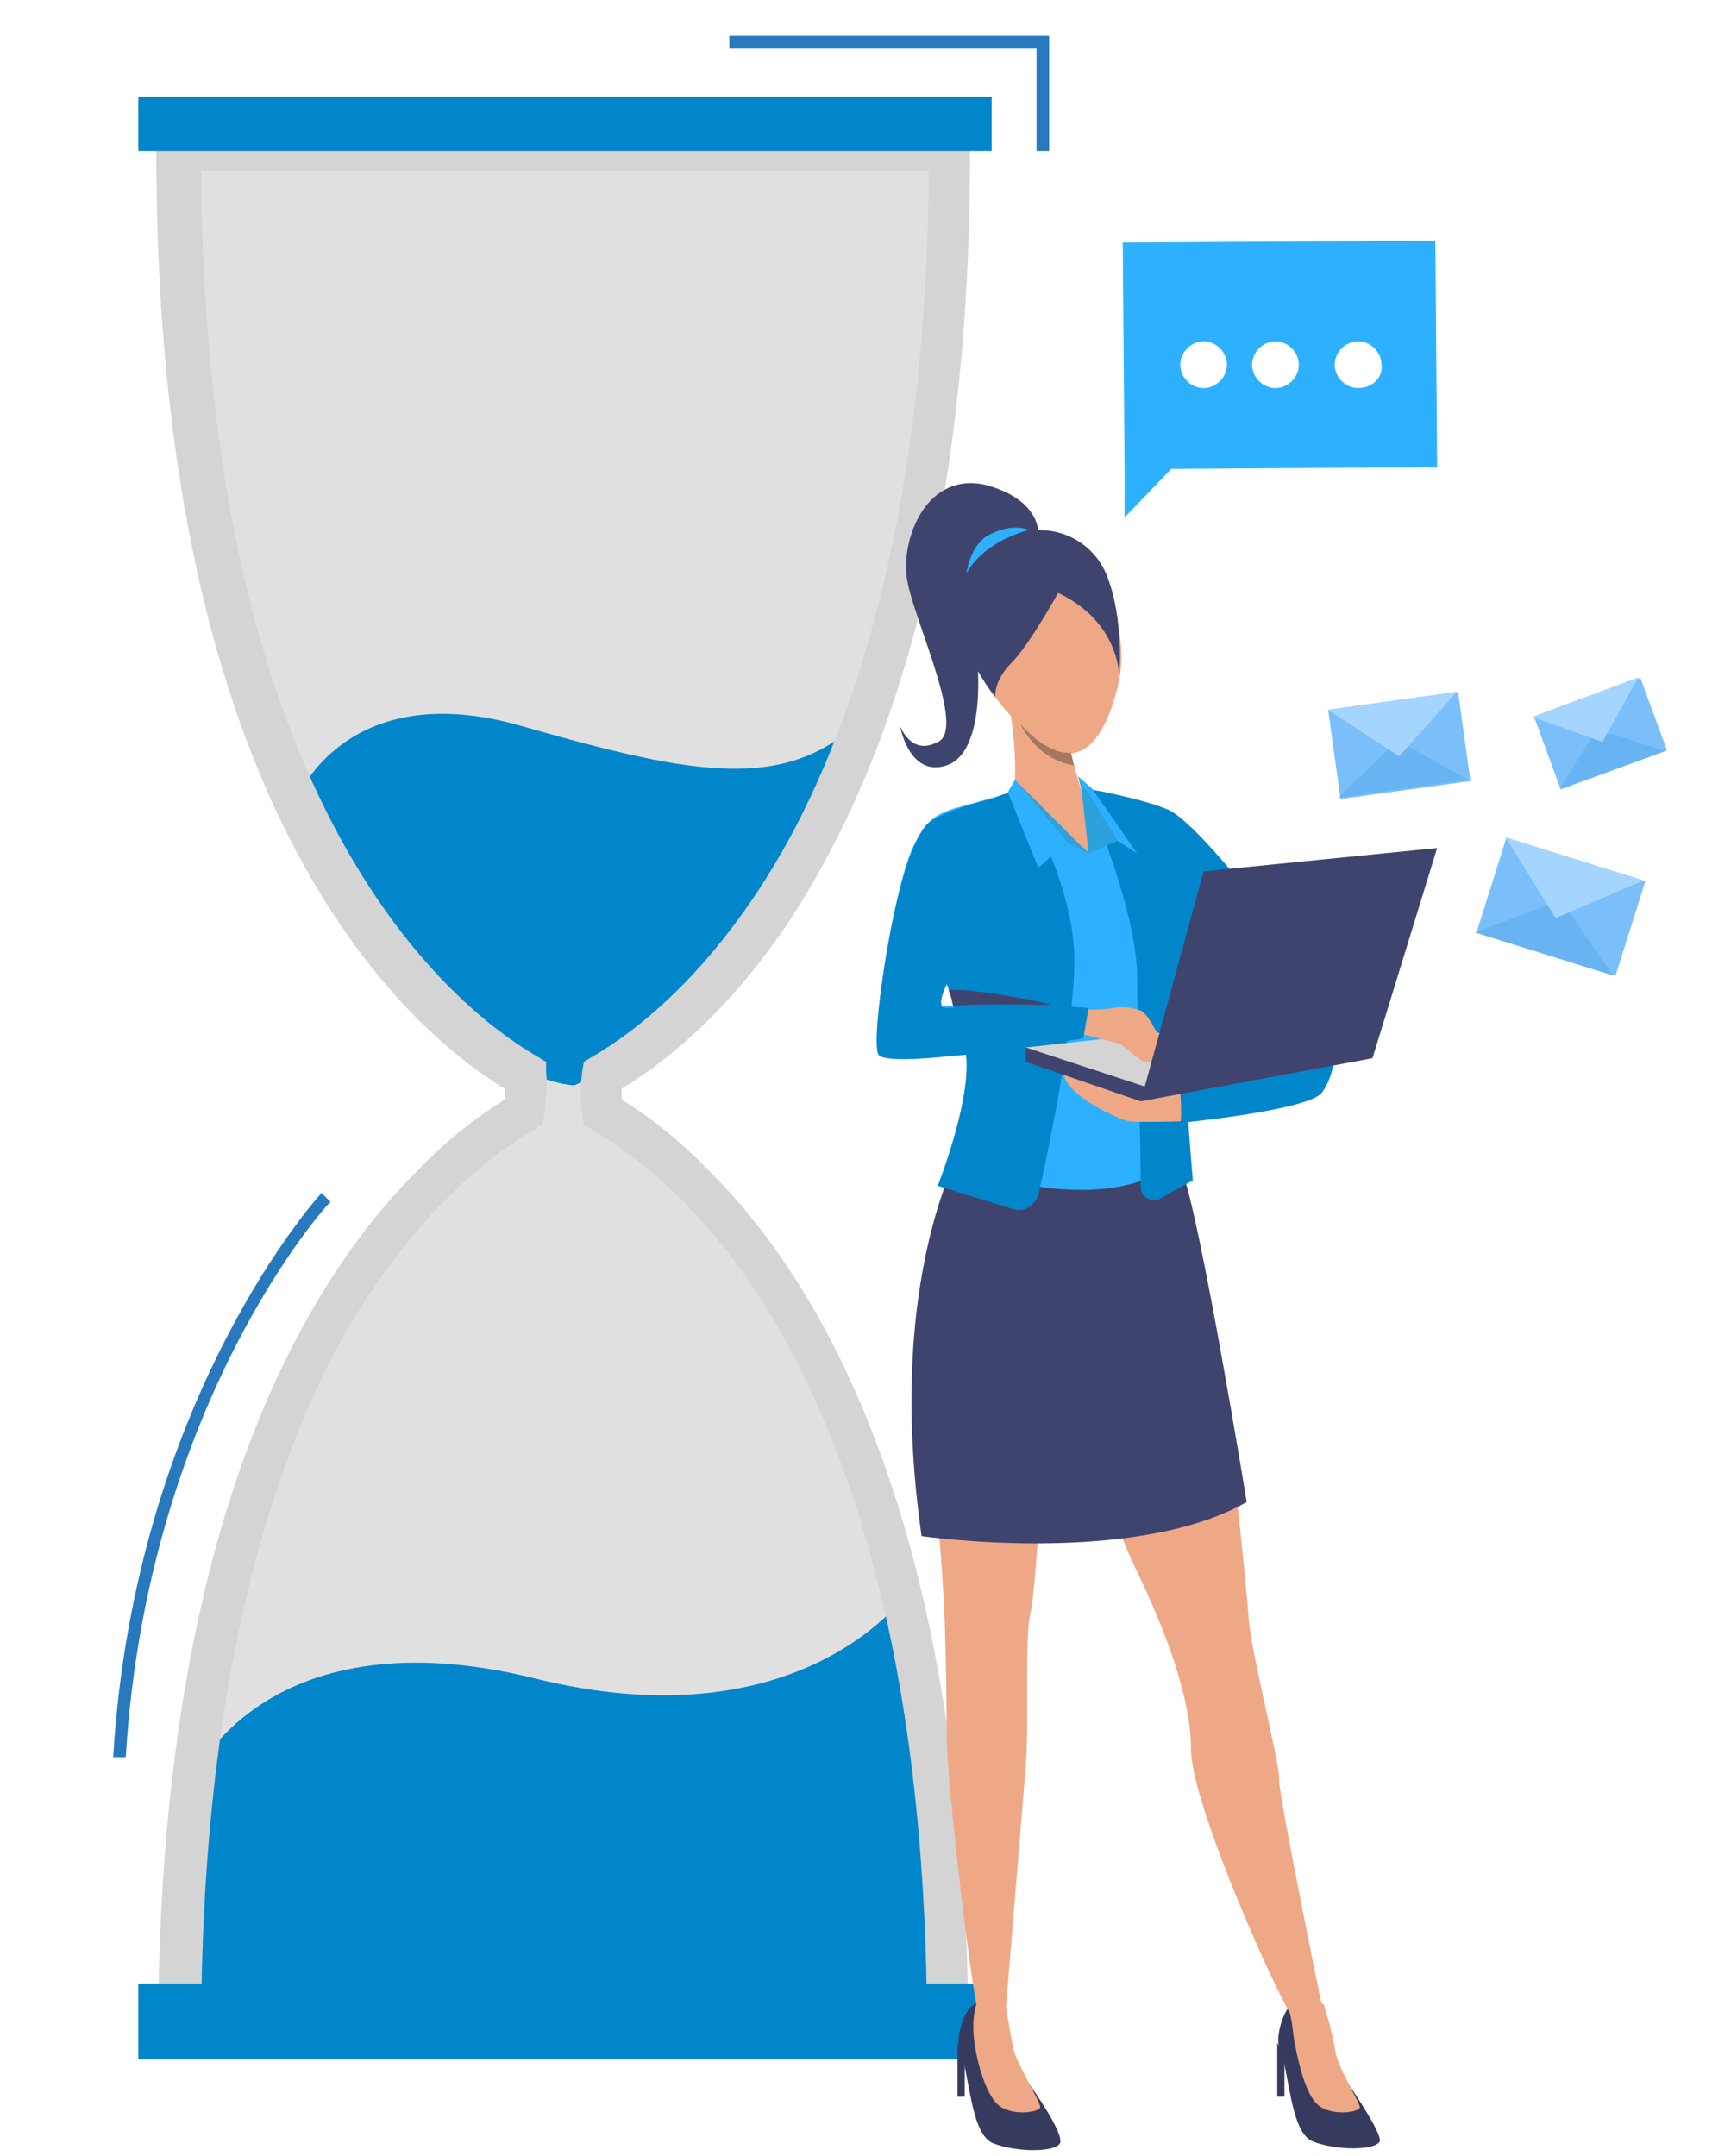
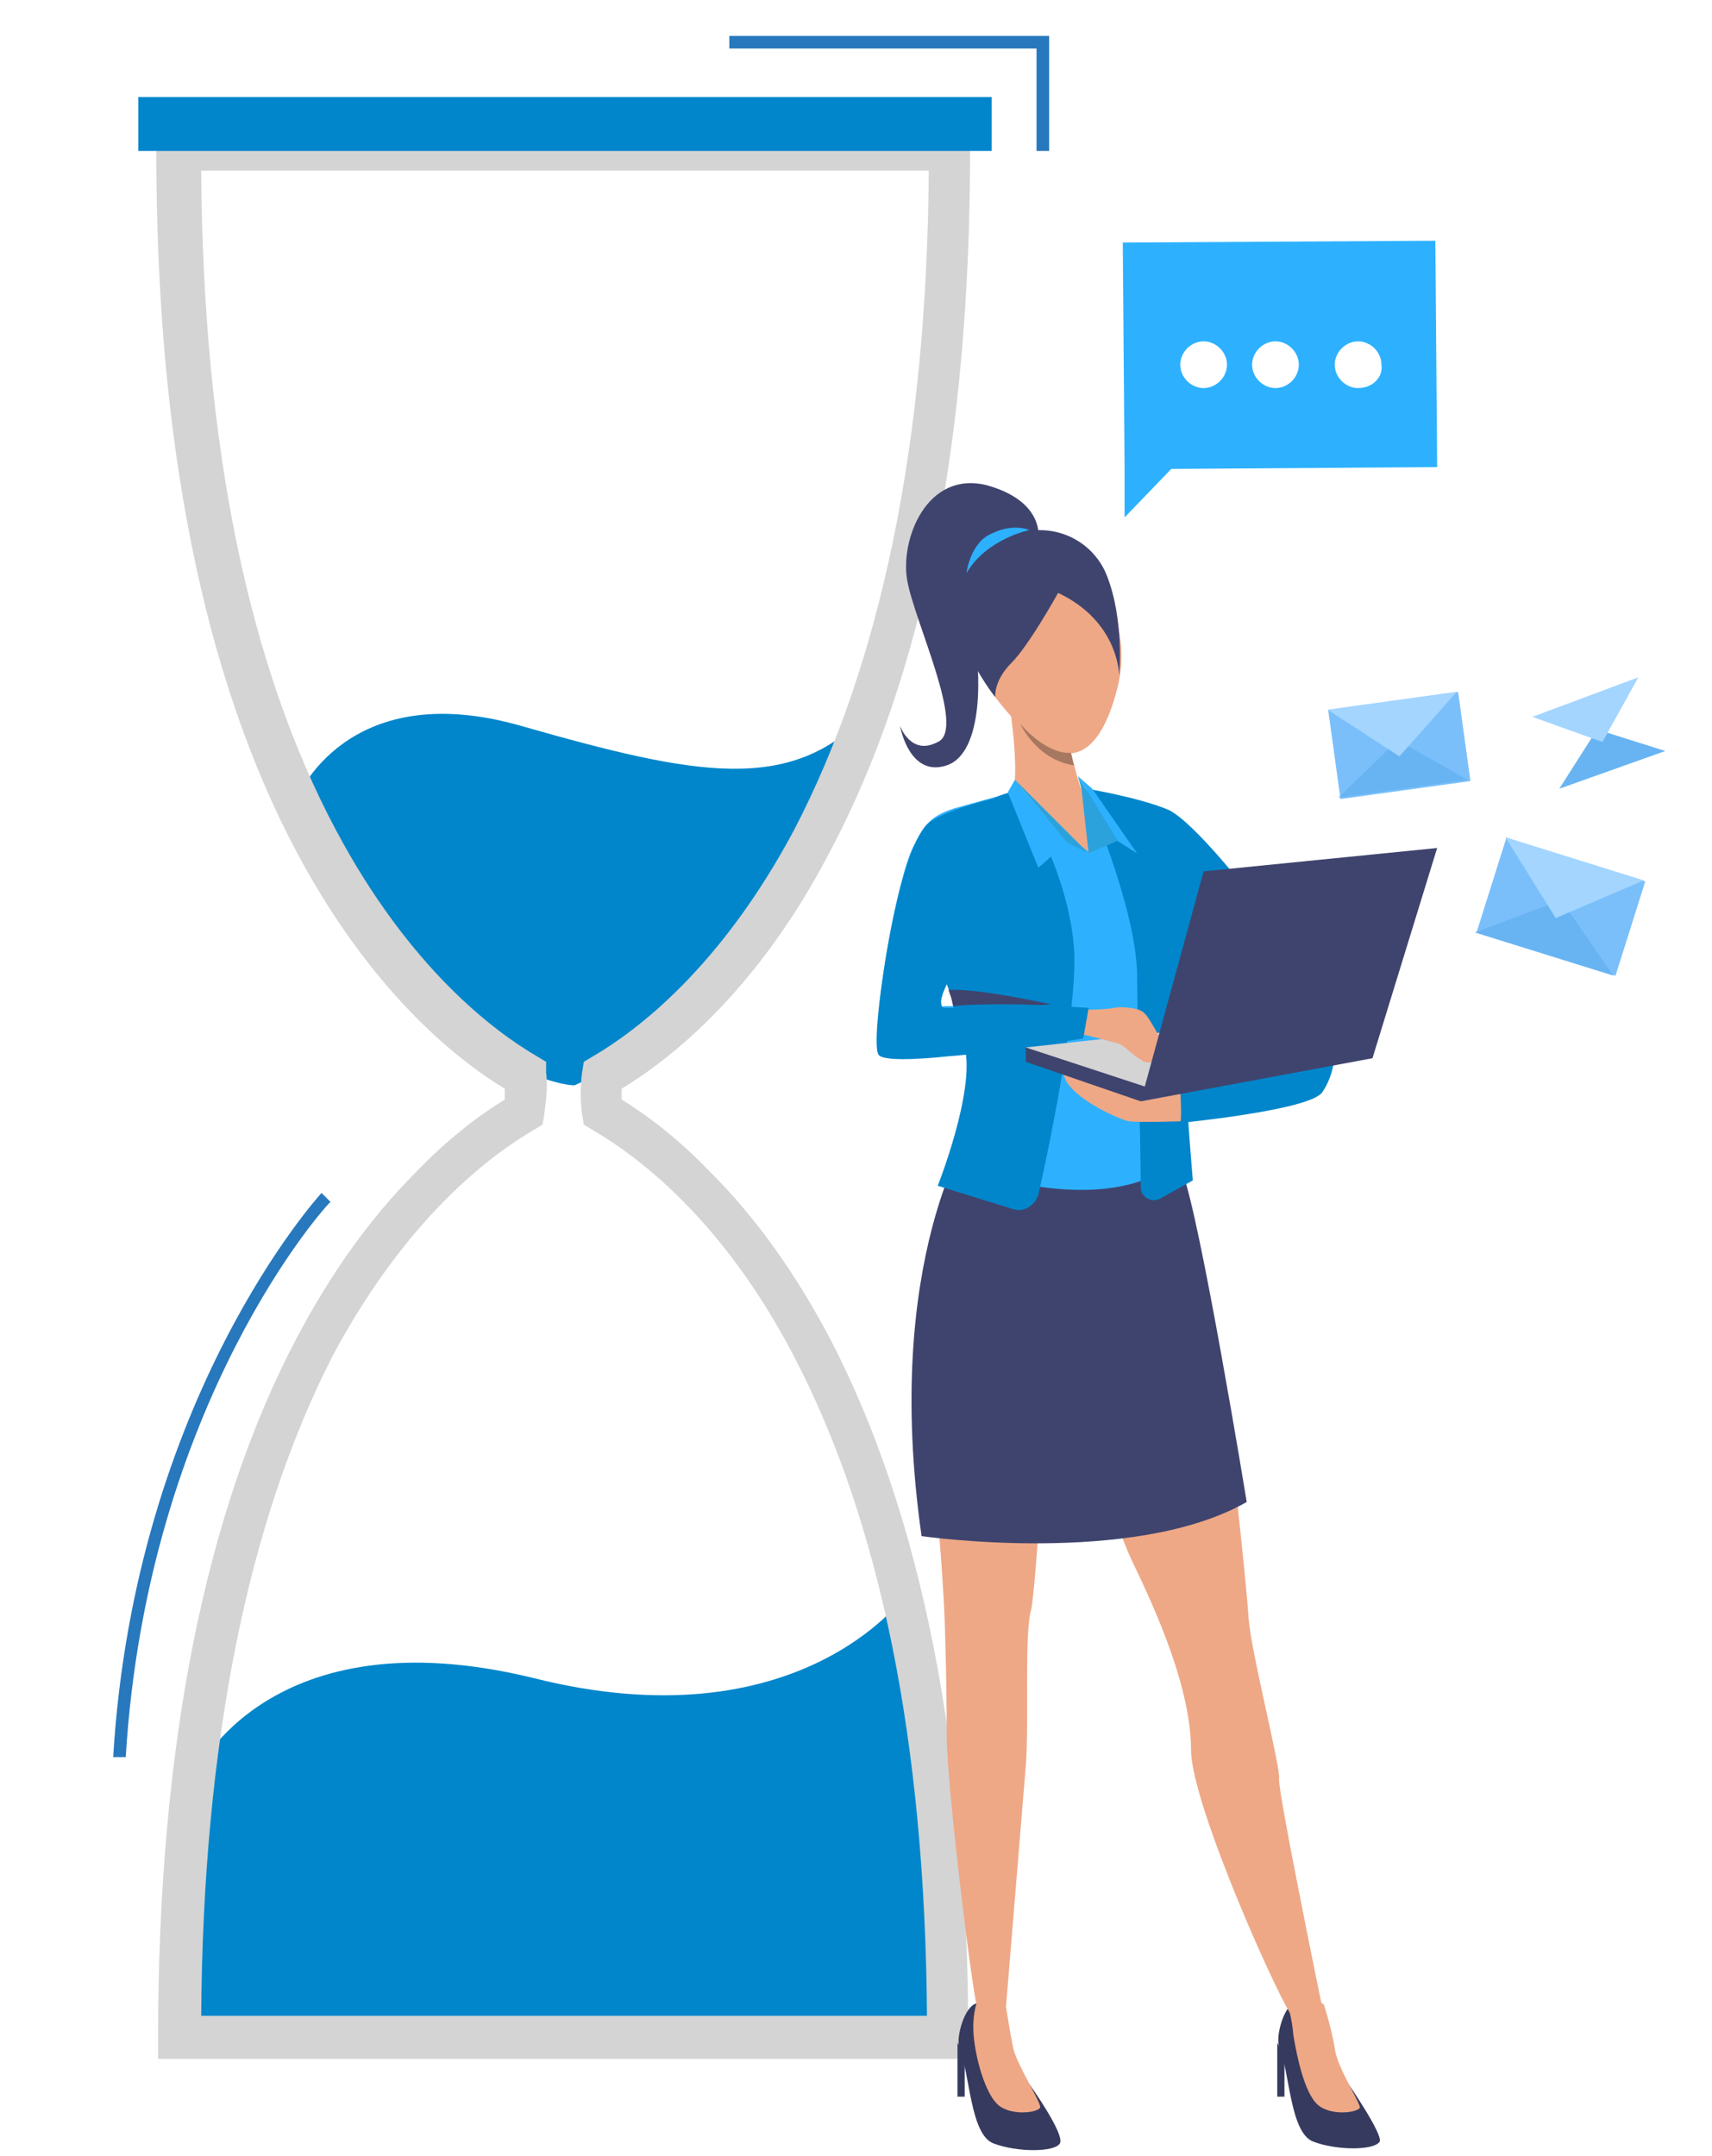
<svg xmlns="http://www.w3.org/2000/svg" version="1.1" id="Layer_1" x="0px" y="0px" viewBox="0 0 95.3 120" style="enable-background:new 0 0 95.3 120;" xml:space="preserve">
  <style type="text/css">
	.st0{fill:#2DB1FF;}
	.st1{fill:#0186CB;}
	.st2{fill:#0BA6F4;}
	.st3{fill:#110239;}
	.st4{fill:#FFFFFF;}
	.st5{fill:#EBEBEB;}
	.st6{fill:#F45762;}
	.st7{fill:#BBEADB;}
	.st8{fill:#FFD066;}
	.st9{opacity:0.65;fill:#0056A3;}
	.st10{fill:#FCD4CA;}
	.st11{fill:#E8A393;}
	.st12{fill:#026EBF;}
	.st13{fill:#42C1F4;}
	.st14{fill:#FEAC1A;}
	.st15{opacity:0.35;fill:#C9071E;}
	.st16{fill:#FFFFFF;stroke:#2DB1FF;stroke-miterlimit:10;}
	.st17{fill:#2A3052;}
	.st18{fill:#035BAC;}
	.st19{fill:none;stroke:#2DB1FF;stroke-width:0.75;stroke-linecap:round;stroke-miterlimit:10;}
	.st20{fill:#B4B7C2;}
	.st21{fill:#37C5F0;}
	.st22{fill:#FF4F5B;}
	.st23{fill:#1A2E35;}
	.st24{opacity:0.2;}
	.st25{fill:#375A64;}
	.st26{fill:none;}
	.st27{fill:#F5F5F5;}
	.st28{fill:none;stroke:#0186CB;stroke-width:0.1;stroke-miterlimit:10;}
	.st29{opacity:0.3;}
	.st30{fill:#FAFAFA;}
	.st31{fill:#FFBF9D;}
	.st32{fill:#FF9A6C;}
	.st33{opacity:0.78;}
	.st34{fill:#E0E0E0;}
	.st35{fill:#D4D4D4;}
	.st36{fill:#363A5E;}
	.st37{fill:#EEA886;}
	.st38{fill:#3F446E;}
	.st39{fill:#A77860;}
	.st40{fill:#CFBEB8;}
	.st41{fill:#2CA2DD;}
	.st42{fill:#2878BD;}
	.st43{fill:#7ABFFA;}
	.st44{fill:#68B4F2;}
	.st45{fill:#A3D5FF;}
	.st46{fill:#F9F9F9;}
	.st47{fill:#C8DBF4;}
	.st48{fill:#D4E4F8;}
	.st49{fill:#9FC1F4;}
	.st50{fill:#8CB4F4;}
	.st51{fill:#9ABFE2;}
	.st52{fill:#BAD4F4;}
	.st53{fill:#DFEBFD;}
	.st54{fill:#B7D3F3;}
	.st55{fill:#C0D8FB;}
	.st56{fill:#233862;}
	.st57{fill:#FFB27D;}
	.st58{fill:#0F2549;}
	.st59{fill:#0279AD;}
	.st60{fill:#0082CB;}
	.st61{fill:#ED975D;}
	.st62{fill:#EBF3FF;}
	.st63{fill:#7199C9;}
	.st64{fill:#D6E5F2;}
	.st65{fill:#1B3051;}
	.st66{fill:#2B478B;}
	.st67{fill:#E7F1FD;}
	.st68{fill:#73A2E5;}
</style>
  <g id="Alarm">
    <g>
-       <path class="st34" d="M33.6,61.9c-0.1-0.5-0.1-1.2,0-2c5.4-3.1,19.3-14.6,19.3-51.5H31.4H10c0,37,13.9,48.5,19.3,51.5    c0,0.6,0,1.3-0.1,2C23.8,65,10,76.5,10,113.4h21.4h21.4C52.8,76.5,39,65,33.6,61.9z" />
      <path class="st1" d="M10.9,98.7c0,0,4.1-8.9,18.8-5.3c14.7,3.7,20.6-4.5,20.6-4.5l2.7,24.9H10.9V98.7z" />
      <path class="st1" d="M16.5,44.5c0,0,2.7-6.9,12.5-4.1c9.8,2.8,15,3.8,19.3-0.7c0,0-4.3,15.4-16.3,20.7    C31.9,60.5,23.1,59.7,16.5,44.5z" />
      <path class="st35" d="M54,114.6H8.8v-1.2c0-16.1,2.6-29.2,7.7-38.9c1.9-3.6,4.1-6.7,6.6-9.2c1.9-2,3.7-3.3,5-4.1    c0-0.2,0-0.4,0-0.6c-2.8-1.7-7.5-5.5-11.6-13.2c-5.2-9.8-7.8-22.9-7.8-39V7.2H54v1.2c0,16.1-2.6,29.2-7.8,39    c-4,7.7-8.8,11.5-11.6,13.2c0,0.2,0,0.4,0,0.6c1.3,0.8,3.1,2.1,5,4.1c2.5,2.5,4.7,5.6,6.6,9.2c5.1,9.8,7.7,22.9,7.7,39V114.6z     M11.2,112.2h40.4C51.5,97,49,84.7,44.2,75.5c-4-7.7-8.8-11.2-11.2-12.6l-0.5-0.3L32.4,62c-0.1-0.7-0.1-1.5,0-2.3l0.1-0.6l0.5-0.3    c2.4-1.4,7.1-4.9,11.2-12.6c4.8-9.2,7.4-21.5,7.5-36.7H11.2c0.1,15.2,2.6,27.5,7.5,36.7c4.1,7.7,8.8,11.2,11.2,12.6l0.5,0.3l0,0.6    c0.1,0.8,0,1.5-0.1,2.3l-0.1,0.6l-0.5,0.3c-2.4,1.4-7.1,4.9-11.2,12.6C13.8,84.7,11.3,97,11.2,112.2z" />
      <rect x="7.7" y="5.4" class="st1" width="47.5" height="3" />
-       <rect x="7.7" y="110.4" class="st1" width="47.5" height="4.2" />
      <path class="st36" d="M75,115.9c0,0,2,2.9,1.8,3.3c-0.3,0.5-2.4,0.5-3.7,0c-1.3-0.5-1.3-3.9-1.9-5.3c-0.2-0.6,0.3-2.4,1-2.5    c0.7-0.1,1.5,0.2,1.5,0.2S72.9,113.7,75,115.9z" />
      <path class="st37" d="M73.7,111.6c0,0,0.4,1.2,0.6,2.4c0.1,1,1.4,3,1.4,3.3c-0.1,0.3-1.7,0.5-2.4-0.2c-0.7-0.7-1.1-2.6-1.3-3.8    c-0.1-1.1-0.3-1.6-0.3-1.6S73.1,110.9,73.7,111.6z" />
      <path class="st36" d="M57.3,116c0,0,2,2.8,1.7,3.3c-0.3,0.5-2.4,0.5-3.7,0c-1.3-0.5-1.3-3.9-1.9-5.3c-0.2-0.6,0.3-2.4,1-2.5    c0.7-0.1,1.6,0.3,1.6,0.3S55.2,113.7,57.3,116z" />
      <path class="st37" d="M56,111.7c0,0,0.2,1.3,0.4,2.3c0.2,0.9,1.6,3.1,1.5,3.3c-0.1,0.3-1.7,0.5-2.4-0.2c-0.7-0.7-1.2-2.6-1.3-3.8    c-0.1-1.2,0.2-1.9,0.2-1.9S55.3,111,56,111.7z" />
      <path class="st37" d="M65.8,65.2c0,0,1.7,8.5,2.1,10.6c0.4,2.1,1.5,12.5,1.6,14.2c0.1,1.8,1.8,8.4,1.7,9    c-0.1,0.6,2.5,13.2,2.5,13.2S73,113,72,112.3c-0.5-0.3-5.7-11.8-5.7-14.9c0-4.3-3.1-10-3.5-11c-3.7-9-3-11.8-3.4-12.4    c-0.5-0.6-0.5,0.4-0.8,1.7c-0.3,1.3-0.9,12.5-1.2,13.9c-0.4,1.4-0.1,6.2-0.3,8.7c-0.2,2.4-1.1,13.4-1.1,13.4s-0.7,1.1-1.6,0    c-0.2-0.2-1.7-12.2-1.7-15.1c0-2.9-0.1-6.9-0.2-8.1c-0.7-12-2.6-13.7,0.3-22.1C58.2,50.5,65.8,65.2,65.8,65.2z" />
      <path class="st38" d="M54.1,62.8c0,0-5,7.3-2.8,22.7c0,0,11.8,1.7,18.1-1.9c0,0-2.6-15.9-3.6-18.4C64.9,62.7,54.1,62.8,54.1,62.8z    " />
      <polygon class="st36" points="71.1,113.7 71.1,116.7 71.5,116.7 71.5,114.4   " />
      <polygon class="st36" points="53.3,113.7 53.3,116.7 53.7,116.7 53.7,114.4   " />
      <path class="st37" d="M60,30.6c0,0,3.3,3.4,2.2,7.7c-1.1,4.3-3,4.3-5,2.5c-2-1.9-3.2-3.8-3.5-6C53.5,32.6,56.9,27.6,60,30.6z" />
      <path class="st37" d="M60.6,45c0,0-0.5-1.1-0.8-2.4c-0.1-0.2-0.1-0.5-0.2-0.7c-0.2-0.8-0.2-1.6-0.1-2.1c0.5-1.6-3.3-0.5-3.3-0.5    s0.7,4.2,0,5.6C55.5,46.2,60.6,45,60.6,45z" />
      <path class="st0" d="M48.9,58.5c0.1,0.5,2.5,0.4,5.1,0.1c0,0,0,0,0,0c0.1,0.2,0.1,0.4,0.1,0.6c0,0.2,0.1,0.3,0.1,0.5    c0.3,1.5,0.2,3.6-0.3,5.4c0,0,6.5,2.4,10.6,0.2c0,0-0.4-3.5,0.2-5.8c0.7-2.3,4.1-10.3,4.1-10.3s-2.5-3.6-4.3-4.2    c-1.9-0.7-4.3-1.1-4.3-1.1L56.7,44c0,0-2.9,0.8-3.6,1c-1.2,0.4-1.6,0.8-2.2,2C50,48.6,48.6,56.1,48.9,58.5z M52.6,54.5    c0,0,0.3,0.7,0.6,1.5c-0.2,0-0.5,0-0.6,0C51.7,56.2,52.4,55,52.6,54.5z" />
      <path class="st38" d="M58.9,33c0,0-1.6,2.9-2.6,3.9c-1,1-0.9,1.9-0.9,1.9s-3.9-4.8-1.1-7.6c2.8-2.9,6.3-1.7,7.3,0.8    c1,2.5,0.7,5.6,0.7,5.6S62.3,34.6,58.9,33z" />
      <path class="st38" d="M57.8,30c0,0,0.4-2.1-2.9-3c-3.3-0.8-4.8,3-4.4,5.3c0.4,2.3,3.3,8.3,1.7,9c-1.5,0.8-2.1-0.9-2.1-0.9    s0.5,2.9,2.6,2.2c2.1-0.7,1.9-5.4,1.5-7.3C53.9,33.5,57.8,30,57.8,30z" />
      <path class="st39" d="M56.8,40.3c0,0,0.9,2,3,2.3c-0.1-0.2-0.1-0.5-0.2-0.7C59.6,41.9,58.4,42.1,56.8,40.3z" />
      <path class="st40" d="M52.6,54.6c0,0,0.2,0.3,0.6,1.7c0.4-3.7,0.2-5.6,0.2-5.6C53.4,52.6,52.6,54.6,52.6,54.6z" />
      <path class="st0" d="M57.3,29.5c0,0-2.4,0.5-3.5,2.4c0,0,0.2-1.7,1.4-2.2C56.4,29.1,57.3,29.5,57.3,29.5z" />
      <path class="st40" d="M54,58.6c0.1,0.2,0.1,0.4,0.1,0.6c0,0.2,0.1,0.3,0.1,0.5c1.5-0.8,2.5-1.4,2.5-1.4C56.3,58.4,54,58.6,54,58.6    z" />
      <path class="st37" d="M56.5,44.1l4.2,3.4l-0.4-3.6C60.2,43.9,57.8,43.4,56.5,44.1z" />
      <polygon class="st41" points="59.4,46.9 60.6,47.5 56.5,43.4   " />
      <path class="st1" d="M53.7,58.3c0.6,2.4-1.5,7.7-1.5,7.7l4.2,1.3c0.6,0.2,1.2-0.2,1.4-0.8c0.6-2.6,1.9-9,2-12.6    c0.2-4.6-3.1-9.9-3.1-9.9c-5.9,1-4.3,9.9-4.3,9.9s0.2,0.6,0.5,1.4c0,0,0,0,0,0c0.1,0.2,0.1,0.5,0.2,0.7    C53.3,56.8,53.5,57.5,53.7,58.3z" />
      <path class="st1" d="M60.6,44.1l-0.1-0.2c0,0,3,0.5,4.6,1.2c1.5,0.8,4.5,4.7,4.5,4.7l-3.8,5.1c0,3.9,0.6,10.8,0.6,10.8l-1.8,1    c-0.5,0.3-1.1-0.1-1.1-0.6c0-2.6-0.2-8.9-0.2-11.9C63.2,50.3,60.4,44,60.4,44C60.5,44,60.6,44.1,60.6,44.1z" />
      <path class="st37" d="M66.1,62.4c0,0-2.9,0.1-3.3,0c-0.5-0.1-3.5-1.4-3.6-2.7c-0.2-1.3,7,1.2,7,1.2V62.4z" />
      <polygon class="st35" points="57.1,58.3 68.9,57 63.5,61.3   " />
      <polygon class="st38" points="63.5,61.3 57.1,59.1 57.1,58.3 63.8,60.5   " />
      <path class="st37" d="M60.5,56.2c0,0,1,0,1.5-0.1c0.4-0.1,1.5,0,1.7,0.3c0.3,0.2,1.1,1.9,1.3,2c0.2,0.1-0.1,0.3-0.4,0.2    c0,0-0.3,0.7-0.9,0.5c-0.6-0.3-1.1-0.9-1.4-1c-0.3-0.1-2.3-0.6-2.3-0.6S60,56,60.5,56.2z" />
      <polygon class="st0" points="60,43.2 62.2,46.8 63.3,47.5 60.8,43.9   " />
      <polygon class="st41" points="62.2,46.8 60.6,47.5 60.2,43.9 60,43.2   " />
      <path class="st1" d="M65.7,60.7c0,0,0.1,1.5,0,1.8c0,0,7.2-0.7,7.9-1.7c0.7-1,0.7-2.2,0.7-2.2L65.7,60.7z" />
      <polygon class="st38" points="63.5,61.3 67,48.5 80,47.2 76.4,58.9   " />
      <polygon class="st0" points="56.5,43.4 59.4,46.9 57.8,48.3 56.1,44.1   " />
      <path class="st38" d="M52.8,55.1c0,0,0.1,0.3,0.1,0.3c0.1,0.2,0.1,0.5,0.2,0.7c0.6,0.2,5.4-0.2,5.4-0.2S54.5,55,52.8,55.1z" />
      <path class="st1" d="M53.1,56c0.8-0.1,2-0.1,3.1-0.1c1.6,0,4.4,0.2,4.4,0.2l-0.3,1.7c0,0-4.9,0.8-7.6,1v0c0,0-3.5,0.4-3.8-0.1    c-0.3-0.5,0.1-3.9,0.7-7c0.6-3,1.2-4.8,1.9-5.7c0.7-0.9,4.4-1.7,4.4-1.7l-3.1,10.3c0,0-0.5,0.9-0.4,1.3c0,0.1,0.1,0.2,0.2,0.2    c0.1,0,0.3,0,0.5,0L53.1,56z" />
      <path class="st42" d="M7,97.8l-0.7,0c1.2-20,11.5-31.3,11.6-31.4l0.5,0.5C18.3,66.9,8.2,78,7,97.8z" />
      <polygon class="st42" points="58.4,8.4 57.7,8.4 57.7,2.7 40.6,2.7 40.6,2 58.4,2   " />
      <rect x="74.2" y="39" transform="matrix(0.991 -0.137 0.137 0.991 -4.941 11.036)" class="st43" width="7.3" height="5" />
      <polygon class="st44" points="74.5,44.4 77.8,41.2 81.7,43.4   " />
      <polygon class="st45" points="81.1,38.5 77.9,42.1 73.9,39.5   " />
      <rect x="82.8" y="47.7" transform="matrix(0.954 0.301 -0.301 0.954 19.223 -23.804)" class="st43" width="8.1" height="5.5" />
      <polygon class="st44" points="82.1,51.9 86.9,50.1 89.8,54.3   " />
      <polygon class="st45" points="91.5,49 86.6,51.1 83.8,46.6   " />
-       <rect x="85.9" y="38.7" transform="matrix(0.939 -0.345 0.345 0.939 -8.615 33.2)" class="st43" width="6.3" height="4.3" />
      <polygon class="st44" points="86.8,43.9 88.9,40.6 92.7,41.8   " />
      <polygon class="st45" points="91.2,37.7 89.2,41.3 85.3,39.9   " />
      <path class="st0" d="M79.9,13.4l-17.4,0.1l0.1,12.6l0,2.7l2.6-2.7L80,26L79.9,13.4z M67,21.6c-0.7,0-1.3-0.6-1.3-1.3    c0-0.7,0.6-1.3,1.3-1.3c0.7,0,1.3,0.6,1.3,1.3C68.3,21,67.7,21.6,67,21.6z M71,21.6c-0.7,0-1.3-0.6-1.3-1.3c0-0.7,0.6-1.3,1.3-1.3    c0.7,0,1.3,0.6,1.3,1.3C72.3,21,71.7,21.6,71,21.6z M75.6,21.6c-0.7,0-1.3-0.6-1.3-1.3c0-0.7,0.6-1.3,1.3-1.3    c0.7,0,1.3,0.6,1.3,1.3C77,21,76.4,21.6,75.6,21.6z" />
    </g>
  </g>
</svg>